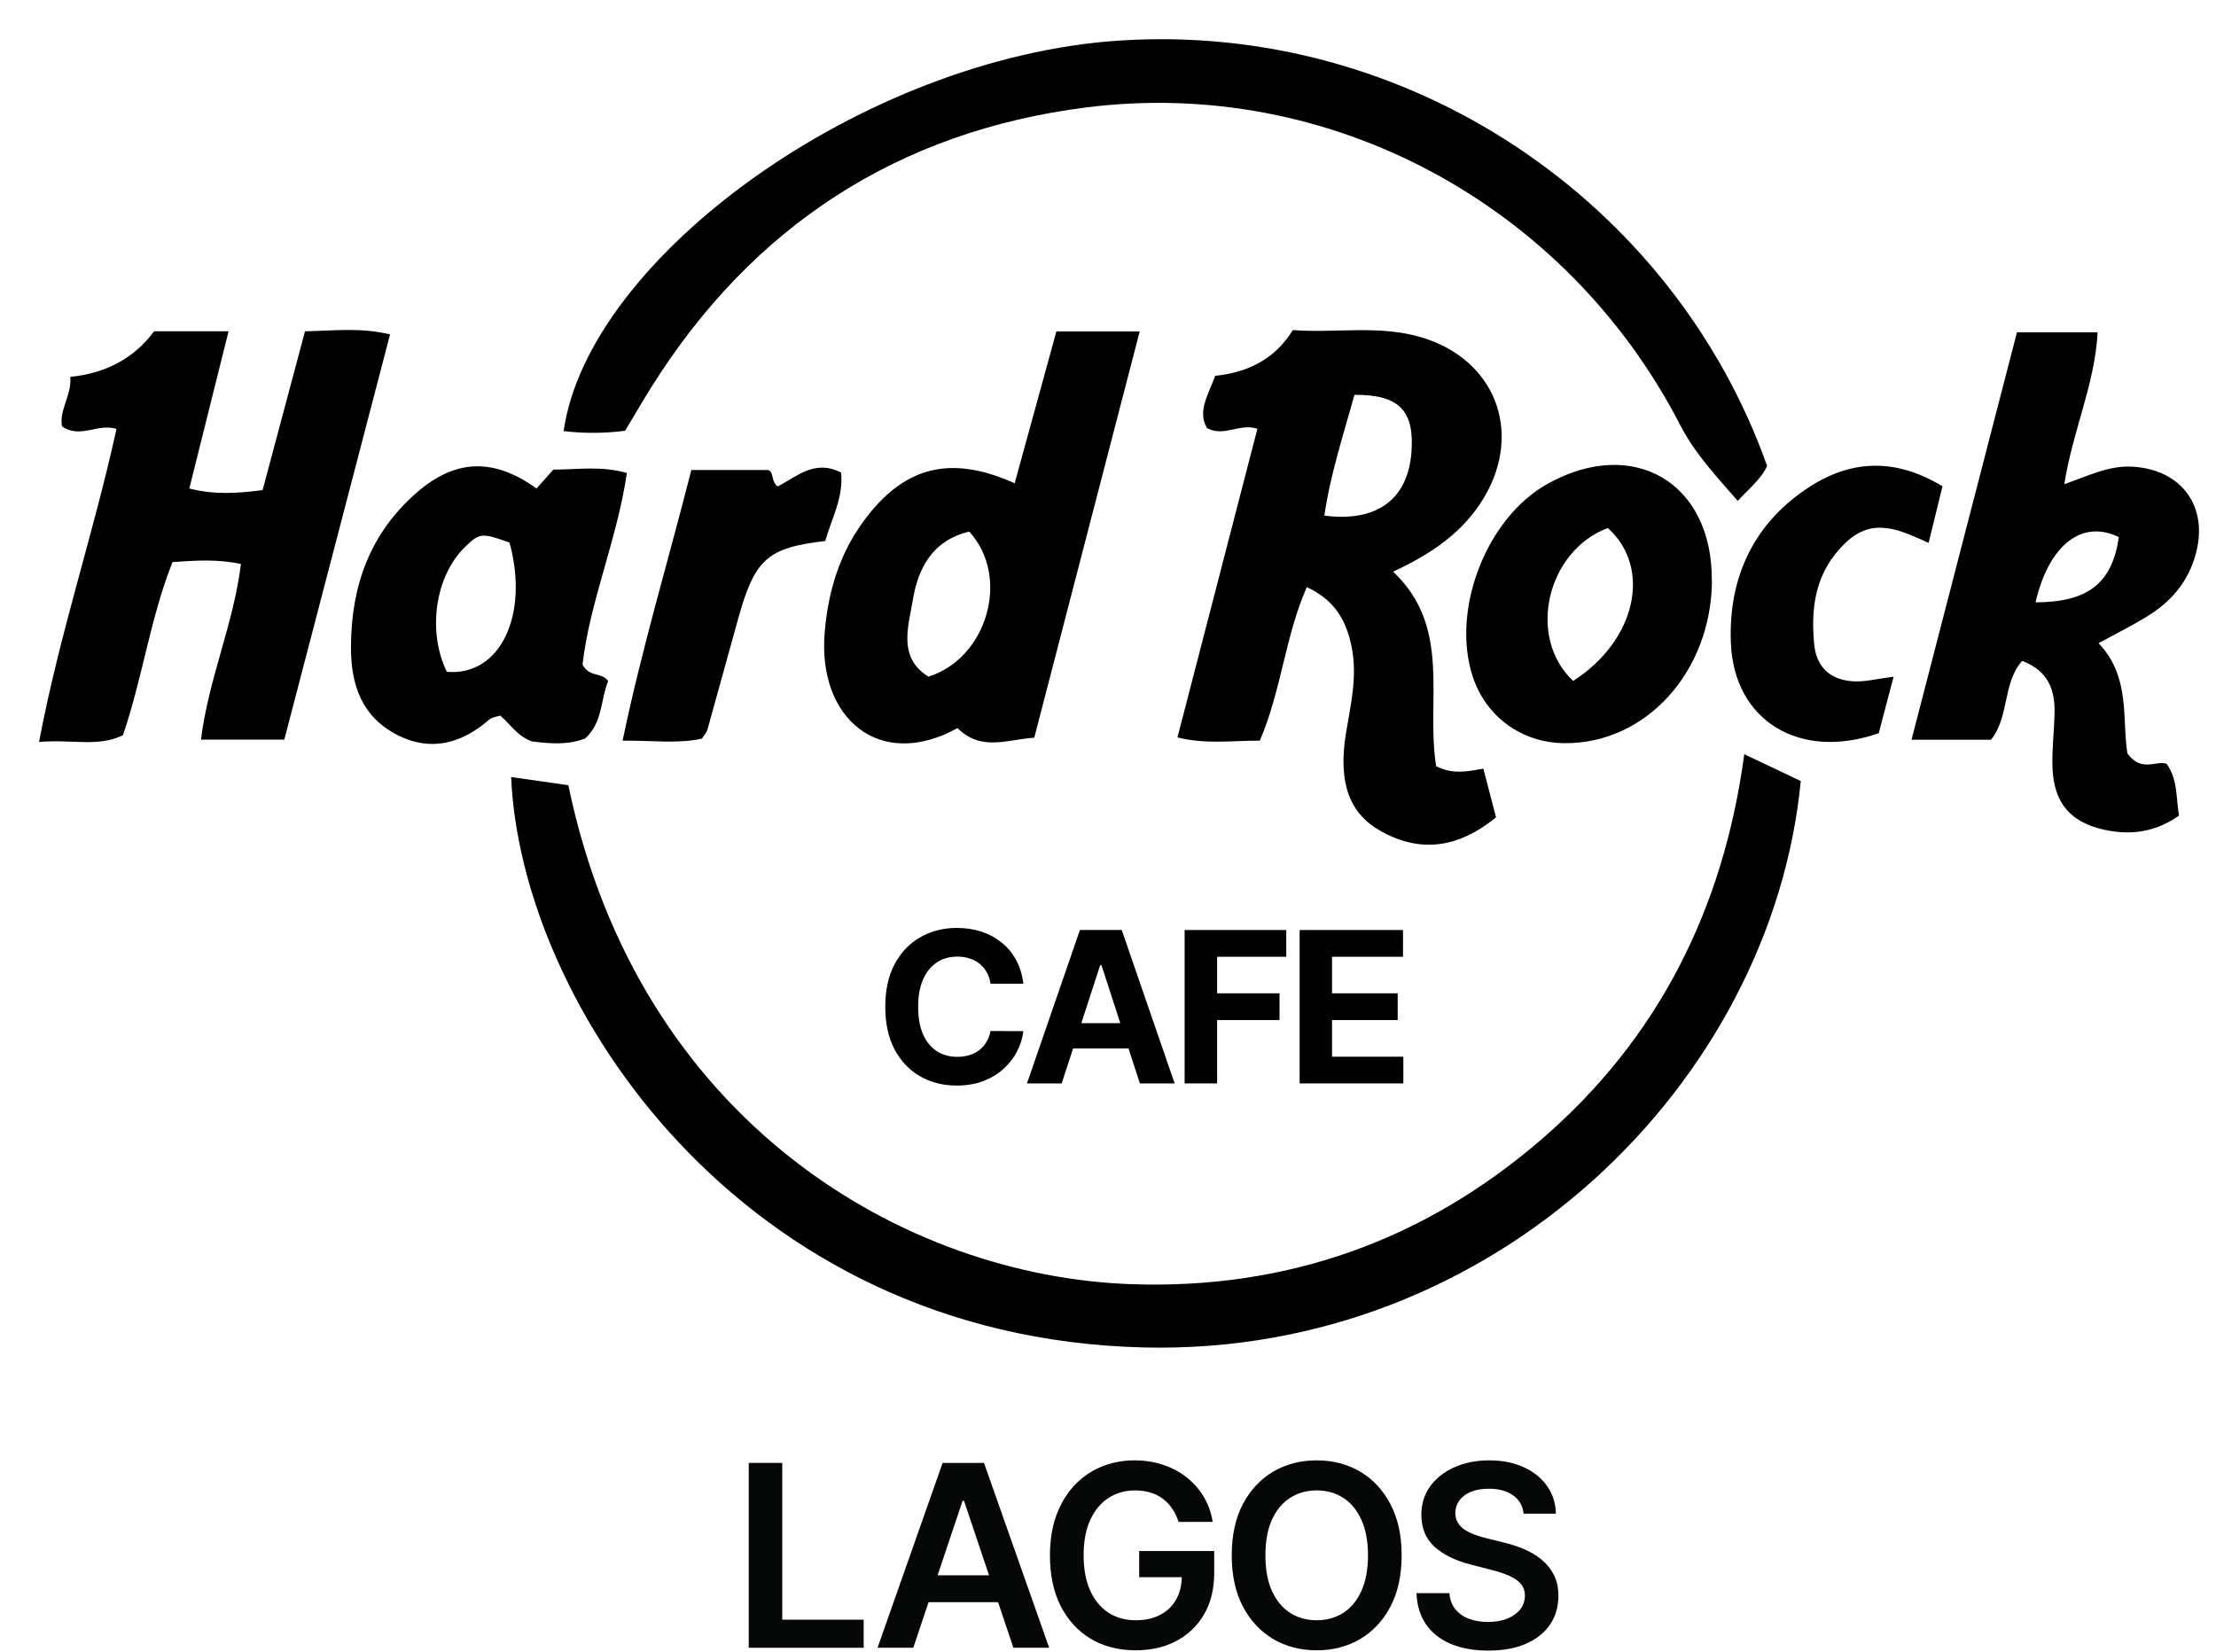
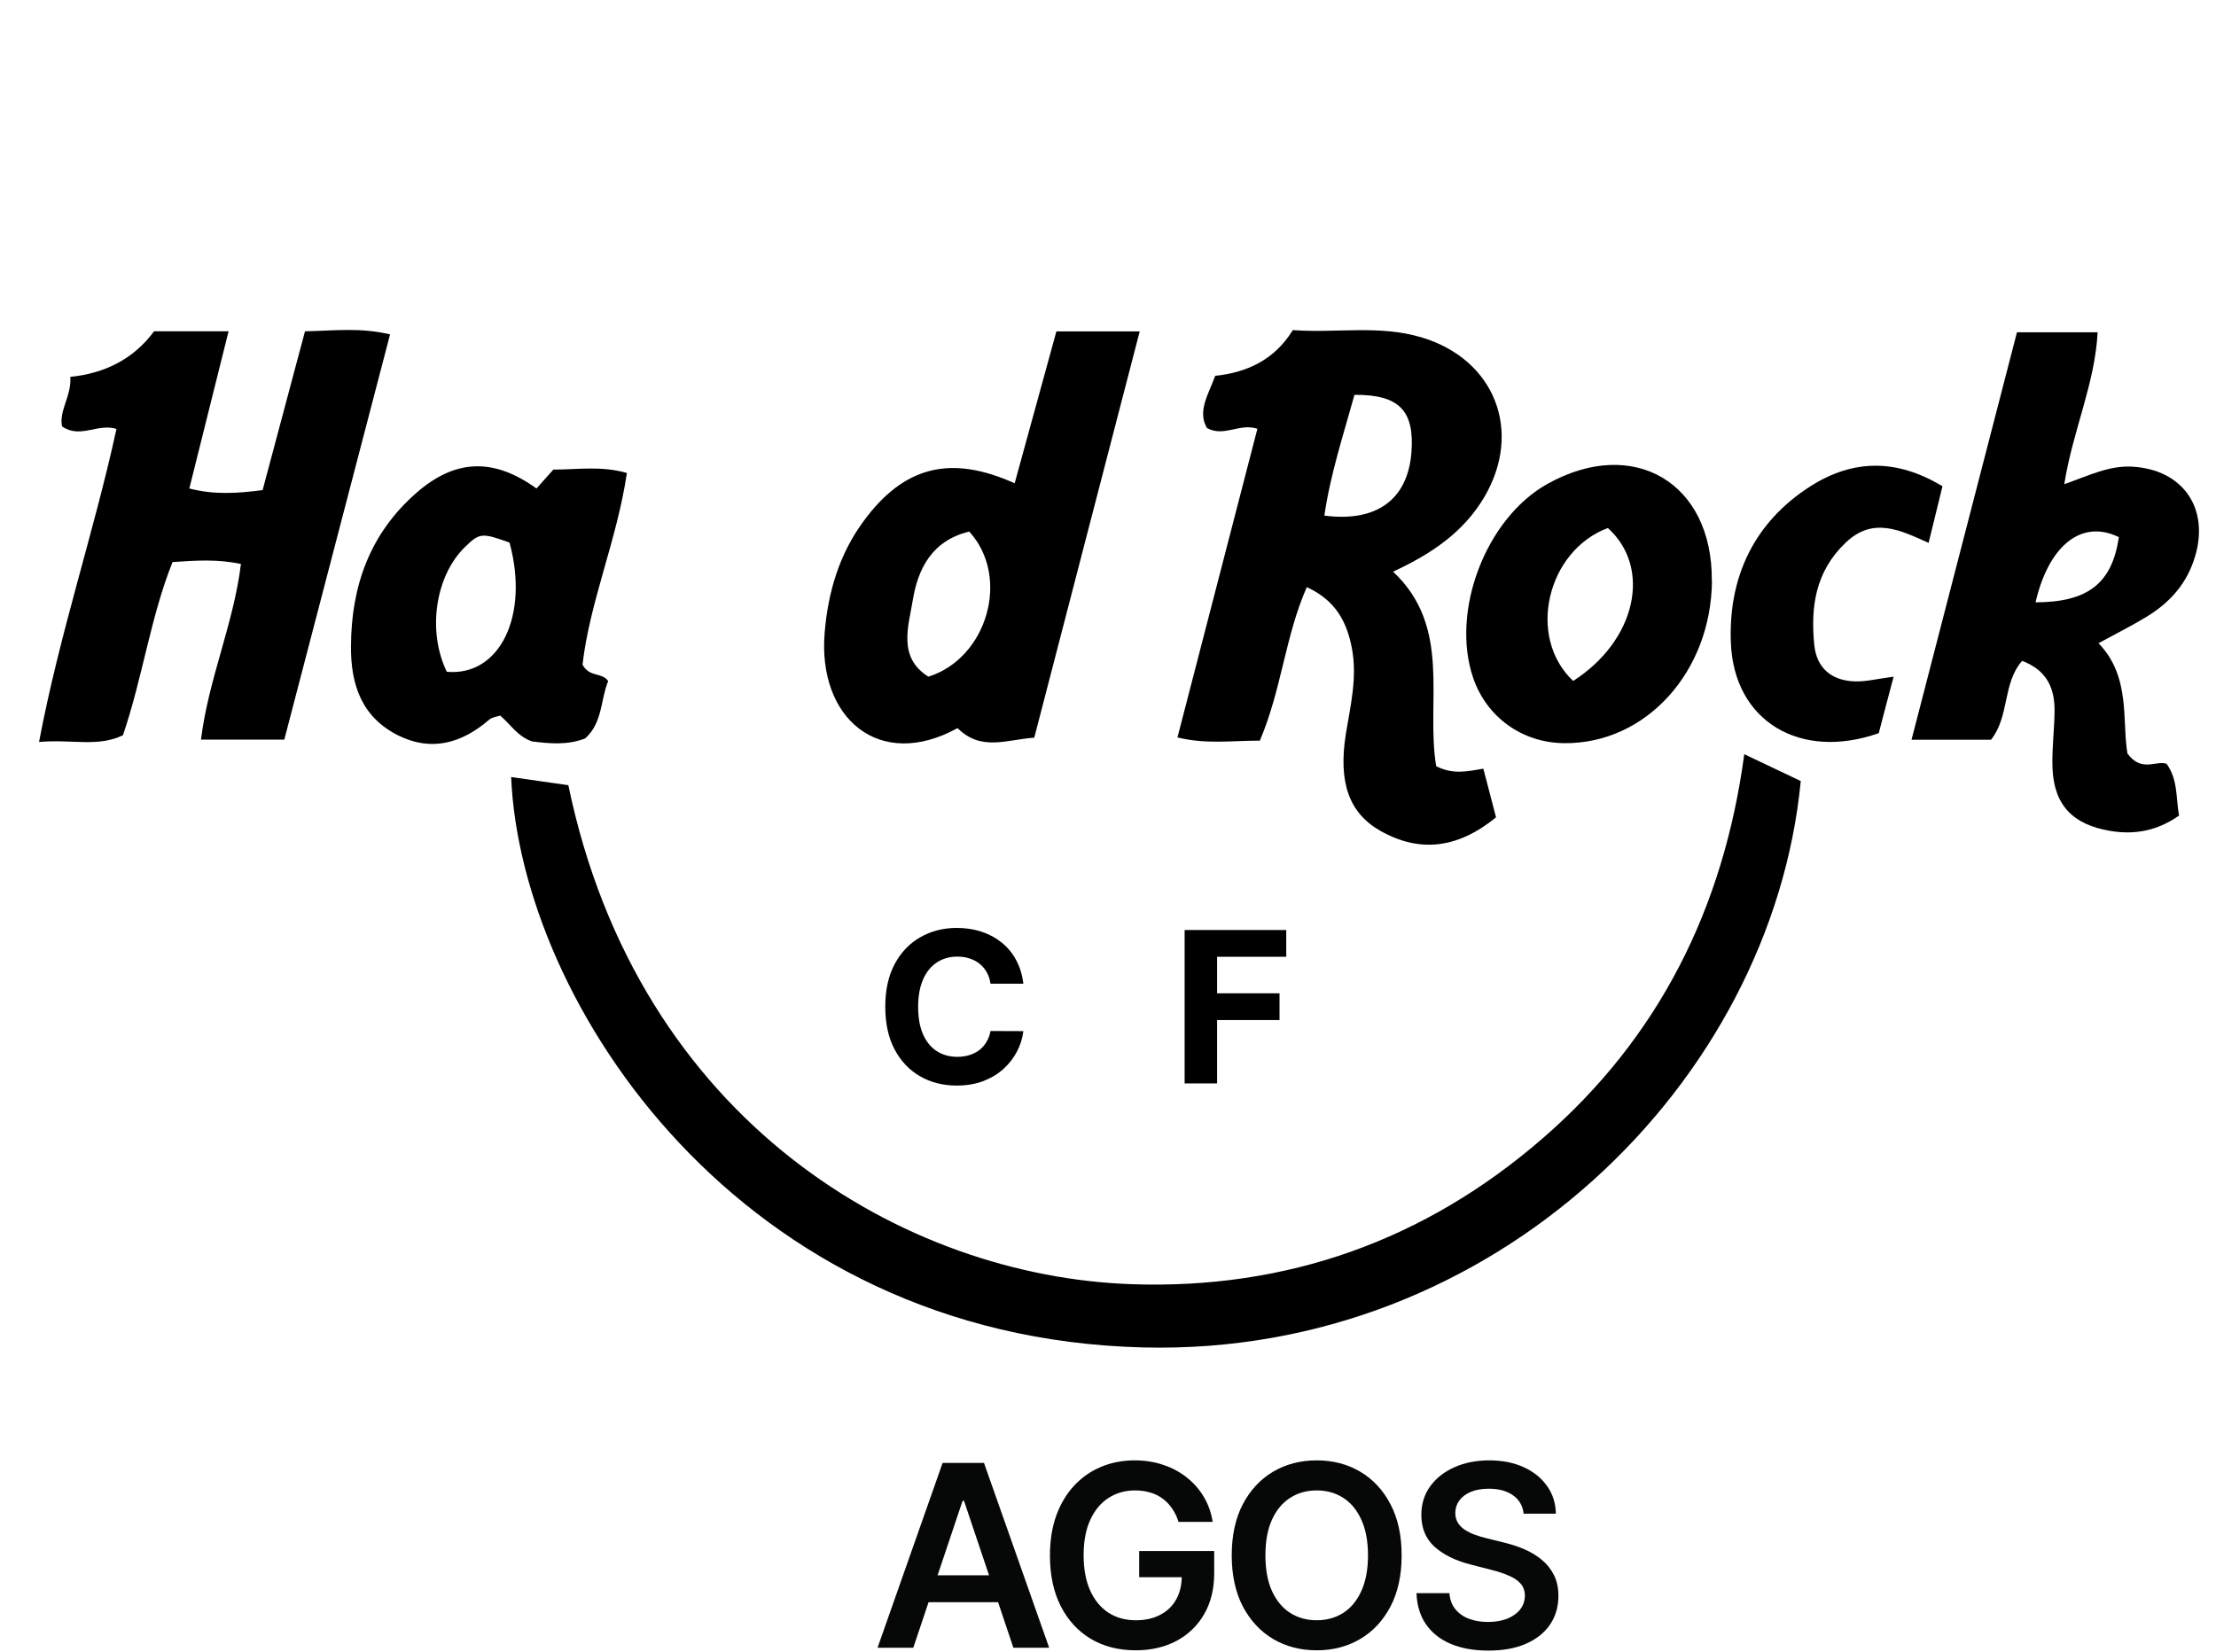
<svg xmlns="http://www.w3.org/2000/svg" width="55" height="41" viewBox="0 0 55 41" fill="none">
-   <path d="M12.686 19.289C13.173 19.359 13.649 19.428 14.106 19.491C15.845 27.873 22.474 31.688 28.093 31.878C31.948 32.01 35.37 30.787 38.284 28.261C41.165 25.765 42.776 22.558 43.292 18.722C43.83 18.978 44.265 19.183 44.694 19.388C43.976 26.848 37.113 33.664 28.379 33.448C18.356 33.203 12.92 24.886 12.686 19.282V19.289Z" fill="black" />
-   <path d="M15.512 10.694C14.977 10.76 14.487 10.76 13.989 10.702C14.604 6.375 21.449 1.433 27.753 1.009C34.964 0.522 41.531 5.006 43.859 11.566C43.713 11.888 43.431 12.107 43.13 12.433C42.6 11.826 42.069 11.265 41.696 10.541C38.877 5.083 33.013 1.898 26.958 2.667C22.291 3.26 18.667 5.614 16.156 9.626C15.933 9.984 15.721 10.35 15.512 10.698V10.694Z" fill="black" />
+   <path d="M12.686 19.289C13.173 19.359 13.649 19.428 14.106 19.491C15.845 27.873 22.474 31.688 28.093 31.878C31.948 32.01 35.37 30.787 38.284 28.261C41.165 25.765 42.776 22.558 43.292 18.722C43.83 18.978 44.265 19.183 44.694 19.388C43.976 26.848 37.113 33.664 28.379 33.448C18.356 33.203 12.92 24.886 12.686 19.282V19.289" fill="black" />
  <path d="M31.263 18.385C30.56 18.385 29.931 18.48 29.224 18.305C29.887 15.746 30.538 13.224 31.208 10.643C30.754 10.497 30.385 10.859 29.956 10.625C29.715 10.211 29.986 9.805 30.161 9.329C30.934 9.249 31.629 8.941 32.087 8.194C33.163 8.275 34.224 8.059 35.279 8.374C37.098 8.915 37.804 10.702 36.838 12.342C36.333 13.195 35.557 13.736 34.576 14.19C36.051 15.578 35.381 17.401 35.645 19.018C36.066 19.235 36.425 19.147 36.816 19.081C36.93 19.513 37.032 19.912 37.131 20.289C36.176 21.068 35.235 21.171 34.268 20.629C33.478 20.186 33.211 19.414 33.405 18.209C33.518 17.514 33.69 16.822 33.555 16.101C33.43 15.438 33.152 14.904 32.434 14.575C31.896 15.794 31.809 17.119 31.267 18.389L31.263 18.385ZM32.87 12.799C34.17 12.968 34.935 12.397 35.03 11.244C35.114 10.197 34.733 9.794 33.617 9.801C33.346 10.782 33.02 11.767 32.87 12.799Z" fill="black" />
  <path d="M7.569 8.224C8.308 8.209 8.945 8.125 9.681 8.301C8.802 11.672 7.927 15.014 7.056 18.36H4.988C5.175 16.852 5.797 15.49 5.98 14C5.398 13.876 4.875 13.912 4.282 13.952C3.732 15.332 3.542 16.811 3.052 18.25C2.433 18.554 1.77 18.345 0.969 18.418C1.481 15.713 2.33 13.22 2.891 10.647C2.411 10.501 1.997 10.899 1.54 10.585C1.459 10.186 1.781 9.827 1.745 9.355C2.623 9.267 3.326 8.897 3.824 8.224H5.673C5.343 9.549 5.025 10.826 4.699 12.126C5.328 12.287 5.885 12.247 6.518 12.166C6.862 10.87 7.206 9.582 7.569 8.227V8.224Z" fill="black" />
  <path d="M51.231 12.02C51.85 11.804 52.344 11.551 52.926 11.584C54.163 11.657 54.83 12.594 54.489 13.784C54.291 14.479 53.856 14.963 53.259 15.321C52.897 15.541 52.52 15.728 52.084 15.966C52.889 16.797 52.663 17.884 52.802 18.704C53.153 19.183 53.512 18.868 53.775 18.96C54.061 19.366 54.002 19.805 54.083 20.245C53.559 20.614 52.996 20.732 52.37 20.625C51.447 20.468 50.979 19.988 50.942 19.066C50.924 18.605 50.986 18.144 50.993 17.682C51.004 17.111 50.825 16.646 50.188 16.405C49.697 16.965 49.88 17.781 49.416 18.363H47.443C48.325 14.952 49.189 11.621 50.06 8.249H52.062C51.996 9.53 51.444 10.691 51.235 12.016L51.231 12.02ZM50.521 14.952C51.824 14.948 52.421 14.479 52.589 13.334C51.674 12.883 50.851 13.528 50.521 14.952Z" fill="black" />
  <path d="M25.183 11.998C25.531 10.738 25.871 9.49 26.219 8.227H28.287C27.405 11.624 26.545 14.941 25.67 18.312C24.993 18.356 24.352 18.66 23.766 18.074C21.819 19.147 20.289 17.822 20.468 15.702C20.552 14.688 20.834 13.751 21.435 12.935C22.434 11.573 23.594 11.28 25.187 11.998H25.183ZM24.059 13.195C23.119 13.418 22.778 14.139 22.654 14.904C22.551 15.537 22.273 16.317 23.042 16.797C24.498 16.343 25.091 14.329 24.056 13.195H24.059Z" fill="black" />
  <path d="M14.524 18.33C14.073 18.506 13.616 18.455 13.202 18.404C12.84 18.275 12.675 17.983 12.415 17.763C12.327 17.792 12.21 17.803 12.141 17.865C11.463 18.451 10.706 18.667 9.878 18.253C8.982 17.803 8.703 17.002 8.711 16.039C8.718 14.538 9.187 13.242 10.325 12.243C11.302 11.383 12.258 11.364 13.316 12.126C13.451 11.976 13.583 11.826 13.733 11.657C14.326 11.657 14.923 11.558 15.559 11.741C15.314 13.403 14.633 14.948 14.458 16.5C14.641 16.826 14.934 16.679 15.095 16.906C14.904 17.36 14.963 17.935 14.524 18.33ZM11.09 16.676C12.408 16.793 13.14 15.277 12.646 13.469C11.958 13.22 11.903 13.228 11.544 13.575C10.801 14.296 10.6 15.669 11.09 16.676Z" fill="black" />
  <path d="M42.49 14.414C42.472 16.679 40.85 18.466 38.826 18.448C37.782 18.44 36.9 17.807 36.564 16.829C35.996 15.171 36.882 12.858 38.412 12.009C40.543 10.823 42.508 11.983 42.486 14.414H42.49ZM39.045 16.903C40.616 15.896 41 14.091 39.906 13.107C38.401 13.667 37.881 15.808 39.045 16.903Z" fill="black" />
  <path d="M47 16.793C46.853 17.349 46.736 17.785 46.63 18.199C44.679 18.887 43.032 17.902 42.959 15.951C42.896 14.329 43.533 12.96 44.946 12.063C45.993 11.401 47.073 11.383 48.211 12.071C48.102 12.517 47.995 12.949 47.867 13.476C47.153 13.154 46.487 12.825 45.81 13.469C45.056 14.187 44.935 15.065 45.03 16.013C45.089 16.588 45.462 16.895 46.033 16.914C46.304 16.925 46.579 16.852 47.003 16.797L47 16.793Z" fill="black" />
-   <path d="M17.159 11.668H19.059C19.213 11.694 19.129 11.961 19.304 12.075C19.773 11.833 20.219 11.394 20.875 11.73C20.941 12.345 20.637 12.876 20.483 13.429C19.048 13.597 18.733 13.876 18.323 15.351C18.067 16.269 17.814 17.192 17.558 18.114C17.54 18.18 17.485 18.235 17.423 18.334C16.822 18.469 16.197 18.378 15.453 18.385C15.933 16.075 16.588 13.919 17.159 11.665V11.668Z" fill="black" />
  <path d="M25.399 24.419H24.584C24.569 24.314 24.539 24.221 24.493 24.139C24.447 24.056 24.388 23.985 24.317 23.927C24.245 23.868 24.162 23.824 24.067 23.793C23.974 23.762 23.873 23.746 23.764 23.746C23.567 23.746 23.395 23.795 23.249 23.893C23.103 23.99 22.989 24.131 22.909 24.317C22.828 24.502 22.788 24.726 22.788 24.99C22.788 25.262 22.828 25.49 22.909 25.675C22.991 25.859 23.105 25.999 23.251 26.093C23.397 26.187 23.567 26.234 23.759 26.234C23.866 26.234 23.966 26.22 24.058 26.192C24.151 26.163 24.233 26.122 24.305 26.067C24.377 26.011 24.437 25.944 24.484 25.864C24.532 25.785 24.566 25.694 24.584 25.593L25.399 25.596C25.378 25.771 25.325 25.94 25.241 26.102C25.158 26.263 25.045 26.408 24.904 26.535C24.764 26.662 24.597 26.762 24.402 26.837C24.209 26.91 23.99 26.947 23.746 26.947C23.406 26.947 23.102 26.87 22.834 26.716C22.568 26.562 22.357 26.34 22.202 26.048C22.049 25.757 21.972 25.404 21.972 24.99C21.972 24.575 22.05 24.222 22.206 23.93C22.362 23.639 22.574 23.417 22.842 23.265C23.11 23.111 23.411 23.034 23.746 23.034C23.966 23.034 24.171 23.065 24.359 23.127C24.549 23.189 24.717 23.28 24.863 23.399C25.009 23.516 25.128 23.661 25.22 23.832C25.313 24.003 25.373 24.199 25.399 24.419Z" fill="black" />
-   <path d="M26.351 26.894H25.489L26.803 23.086H27.841L29.154 26.894H28.291L27.337 23.956H27.307L26.351 26.894ZM26.297 25.398H28.335V26.026H26.297V25.398Z" fill="black" />
  <path d="M29.402 26.894V23.086H31.924V23.75H30.208V24.657H31.757V25.321H30.208V26.894H29.402Z" fill="black" />
-   <path d="M32.256 26.894V23.086H34.822V23.75H33.061V24.657H34.69V25.321H33.061V26.231H34.83V26.894H32.256Z" fill="black" />
-   <path d="M18.583 40.903V36.314H19.415V40.206H21.436V40.903H18.583Z" fill="#060707" />
  <path d="M22.667 40.903H21.78L23.395 36.314H24.422L26.04 40.903H25.152L23.926 37.255H23.891L22.667 40.903ZM22.696 39.104H25.116V39.772H22.696V39.104Z" fill="#060707" />
  <path d="M29.251 37.779C29.213 37.658 29.162 37.55 29.096 37.454C29.032 37.357 28.954 37.274 28.863 37.206C28.773 37.137 28.67 37.085 28.554 37.051C28.437 37.015 28.31 36.997 28.173 36.997C27.926 36.997 27.707 37.059 27.514 37.183C27.321 37.307 27.17 37.489 27.059 37.73C26.95 37.969 26.895 38.26 26.895 38.604C26.895 38.951 26.95 39.244 27.059 39.485C27.168 39.725 27.32 39.908 27.514 40.034C27.708 40.158 27.934 40.22 28.191 40.22C28.424 40.22 28.625 40.175 28.796 40.085C28.968 39.996 29.1 39.869 29.192 39.704C29.285 39.538 29.331 39.344 29.331 39.122L29.52 39.151H28.274V38.501H30.136V39.052C30.136 39.445 30.052 39.785 29.885 40.072C29.718 40.359 29.488 40.58 29.195 40.735C28.902 40.889 28.566 40.966 28.186 40.966C27.763 40.966 27.392 40.871 27.072 40.681C26.754 40.49 26.506 40.219 26.326 39.868C26.148 39.515 26.059 39.097 26.059 38.613C26.059 38.242 26.112 37.911 26.216 37.62C26.323 37.329 26.47 37.082 26.66 36.878C26.85 36.674 27.072 36.518 27.328 36.412C27.583 36.305 27.861 36.251 28.162 36.251C28.416 36.251 28.652 36.288 28.872 36.363C29.092 36.436 29.287 36.541 29.457 36.677C29.629 36.813 29.77 36.974 29.88 37.161C29.991 37.347 30.063 37.554 30.098 37.779H29.251Z" fill="#060707" />
  <path d="M34.788 38.608C34.788 39.103 34.696 39.526 34.511 39.879C34.327 40.23 34.076 40.499 33.758 40.686C33.441 40.873 33.081 40.966 32.68 40.966C32.278 40.966 31.918 40.873 31.599 40.686C31.283 40.498 31.032 40.228 30.846 39.877C30.663 39.524 30.571 39.101 30.571 38.608C30.571 38.114 30.663 37.691 30.846 37.34C31.032 36.987 31.283 36.718 31.599 36.531C31.918 36.344 32.278 36.251 32.68 36.251C33.081 36.251 33.441 36.344 33.758 36.531C34.076 36.718 34.327 36.987 34.511 37.34C34.696 37.691 34.788 38.114 34.788 38.608ZM33.953 38.608C33.953 38.26 33.898 37.967 33.789 37.728C33.681 37.487 33.532 37.306 33.341 37.183C33.149 37.059 32.929 36.997 32.68 36.997C32.43 36.997 32.21 37.059 32.019 37.183C31.827 37.306 31.677 37.487 31.568 37.728C31.46 37.967 31.407 38.26 31.407 38.608C31.407 38.956 31.46 39.251 31.568 39.491C31.677 39.73 31.827 39.912 32.019 40.036C32.21 40.158 32.43 40.22 32.68 40.22C32.929 40.22 33.149 40.158 33.341 40.036C33.532 39.912 33.681 39.73 33.789 39.491C33.898 39.251 33.953 38.956 33.953 38.608Z" fill="#060707" />
  <path d="M37.816 37.575C37.795 37.38 37.707 37.227 37.552 37.118C37.398 37.009 37.198 36.955 36.951 36.955C36.778 36.955 36.629 36.981 36.505 37.033C36.381 37.085 36.286 37.156 36.221 37.246C36.155 37.336 36.121 37.438 36.12 37.553C36.12 37.649 36.141 37.731 36.185 37.802C36.23 37.872 36.29 37.932 36.366 37.981C36.442 38.029 36.527 38.069 36.619 38.102C36.712 38.135 36.806 38.163 36.9 38.185L37.33 38.292C37.503 38.333 37.67 38.387 37.83 38.456C37.991 38.525 38.135 38.611 38.262 38.716C38.391 38.821 38.492 38.947 38.567 39.095C38.642 39.243 38.679 39.416 38.679 39.615C38.679 39.883 38.61 40.12 38.473 40.325C38.335 40.528 38.137 40.687 37.877 40.802C37.618 40.916 37.305 40.973 36.938 40.973C36.581 40.973 36.271 40.917 36.008 40.807C35.746 40.696 35.541 40.535 35.394 40.323C35.247 40.111 35.168 39.852 35.156 39.547H35.974C35.986 39.707 36.035 39.84 36.122 39.946C36.209 40.052 36.321 40.132 36.46 40.184C36.601 40.236 36.758 40.262 36.931 40.262C37.112 40.262 37.27 40.235 37.406 40.182C37.544 40.126 37.651 40.05 37.729 39.953C37.806 39.854 37.846 39.739 37.847 39.608C37.846 39.488 37.811 39.39 37.742 39.312C37.673 39.233 37.577 39.167 37.453 39.115C37.331 39.061 37.187 39.013 37.023 38.971L36.501 38.837C36.123 38.74 35.824 38.593 35.604 38.395C35.386 38.197 35.277 37.933 35.277 37.605C35.277 37.334 35.35 37.097 35.497 36.894C35.645 36.691 35.846 36.533 36.099 36.421C36.353 36.308 36.641 36.251 36.962 36.251C37.288 36.251 37.573 36.308 37.818 36.421C38.065 36.533 38.258 36.689 38.399 36.89C38.539 37.088 38.612 37.317 38.616 37.575H37.816Z" fill="#060707" />
</svg>